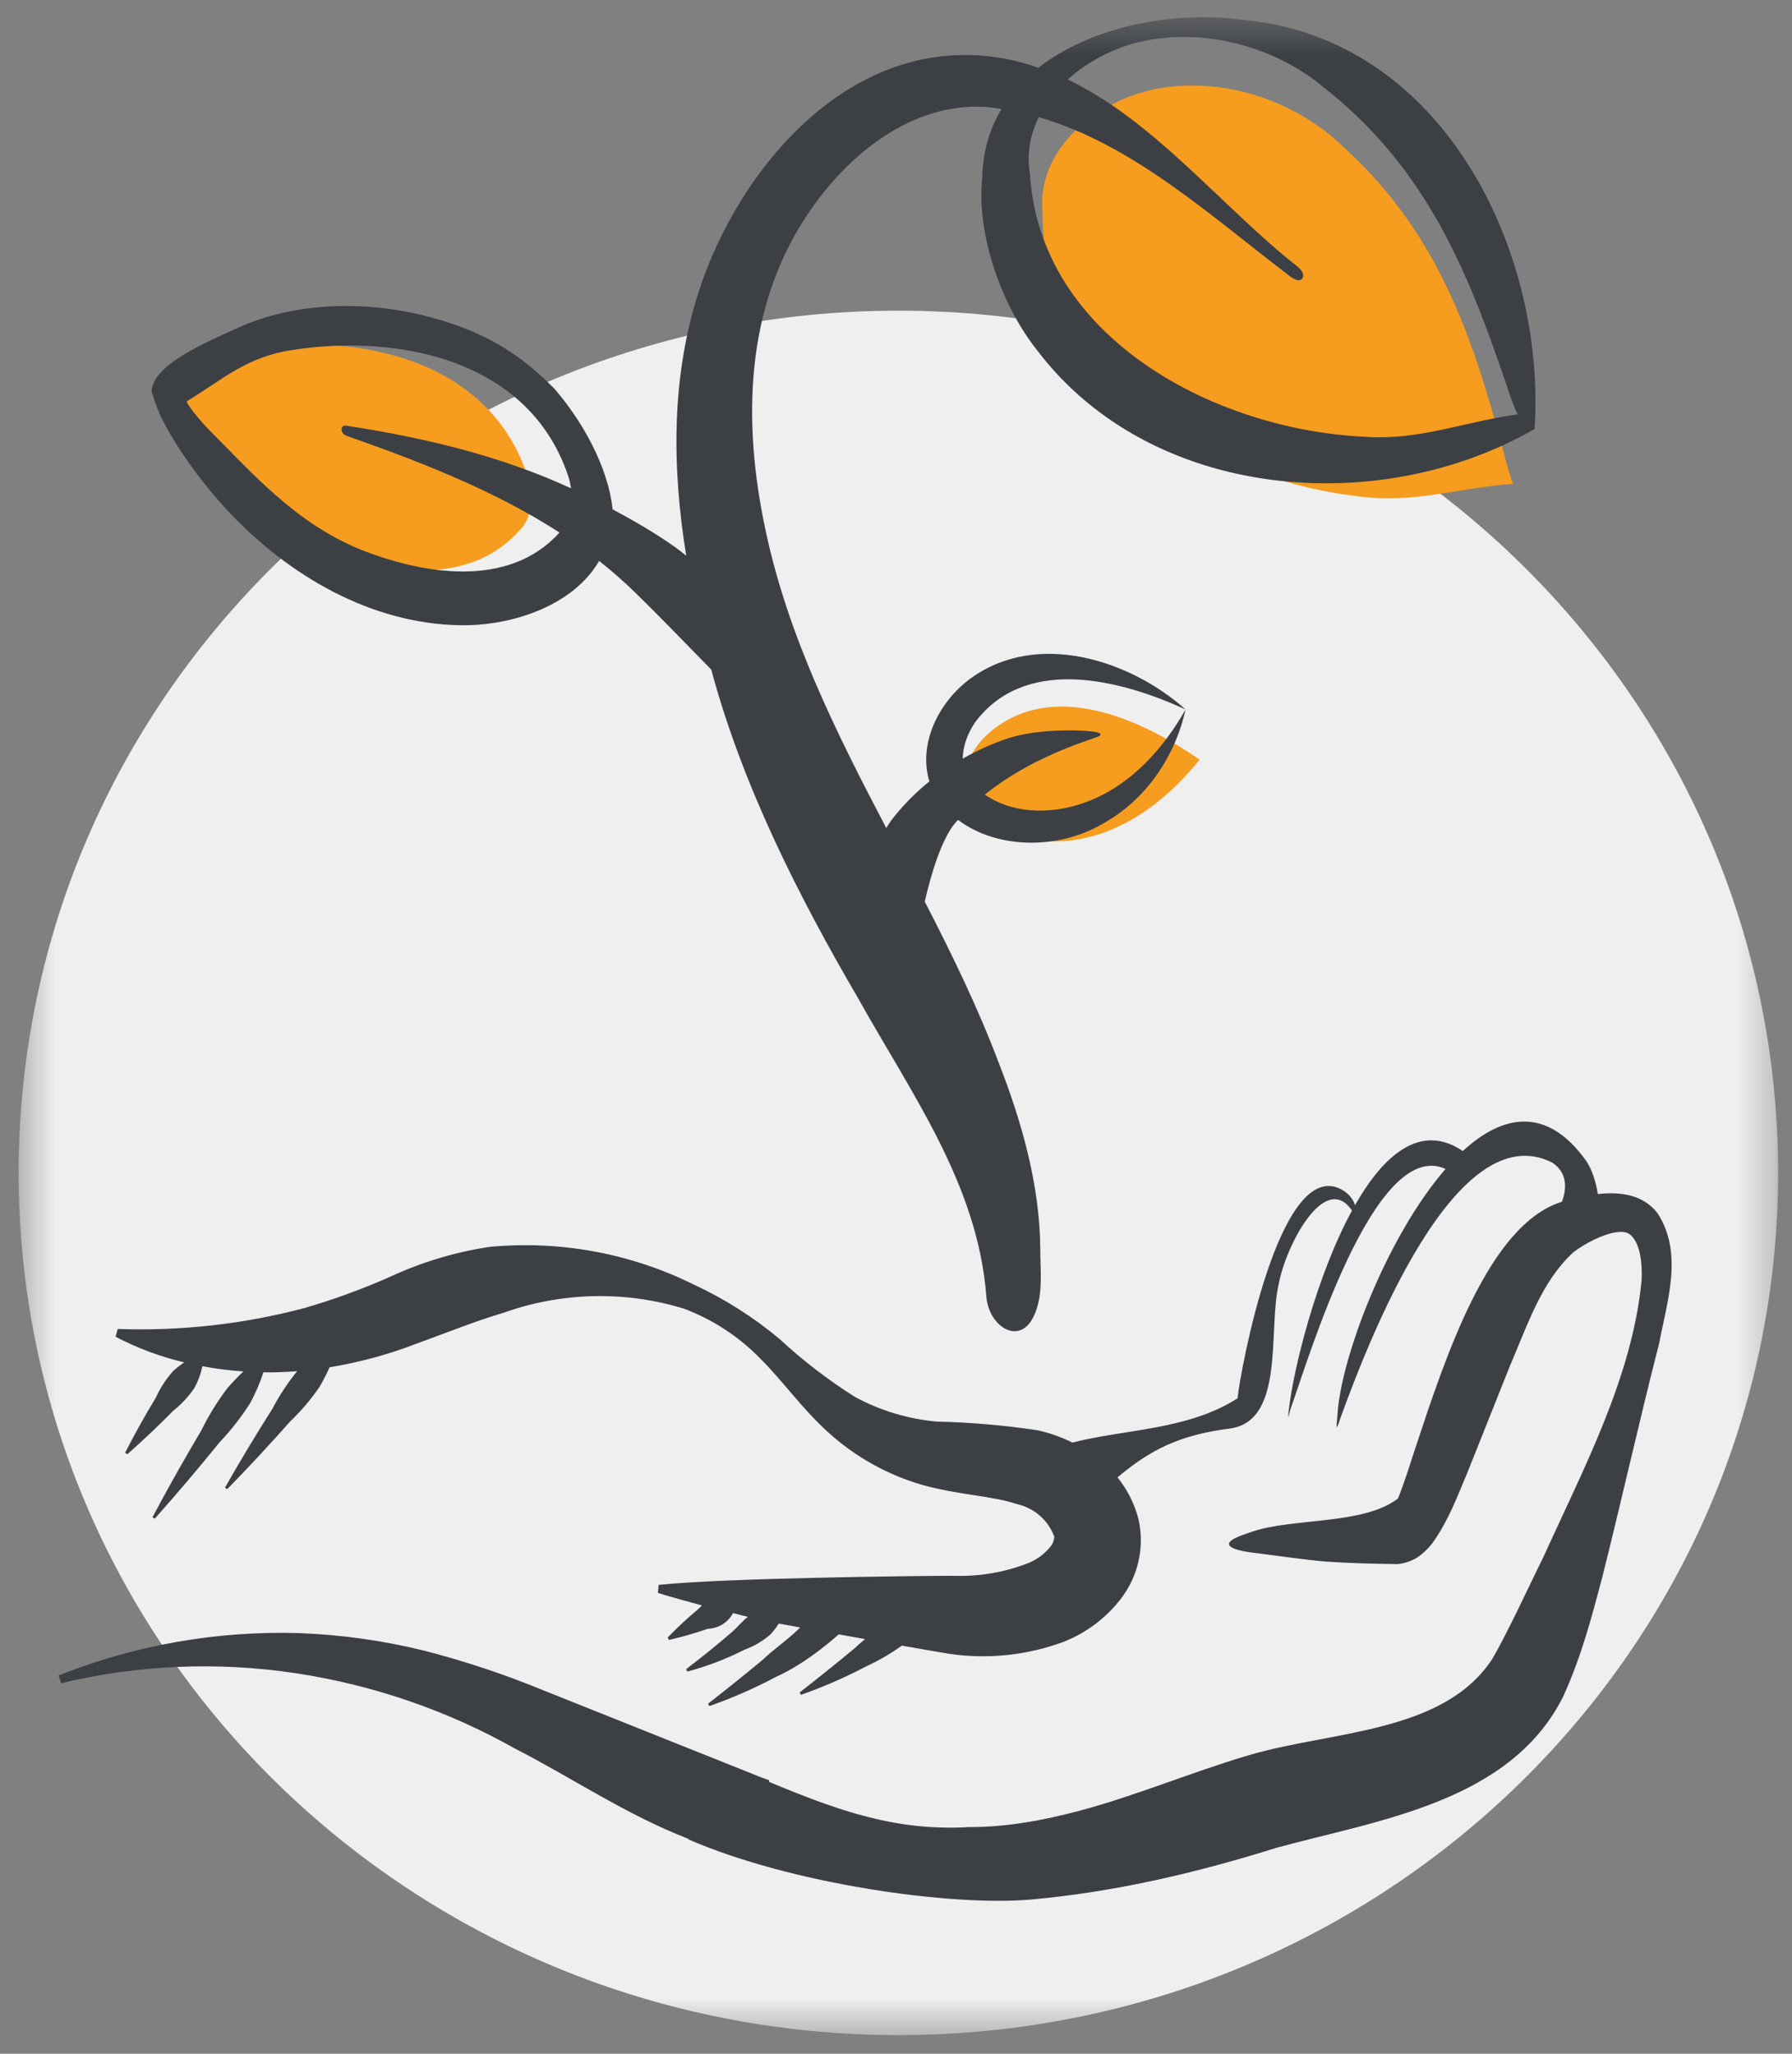
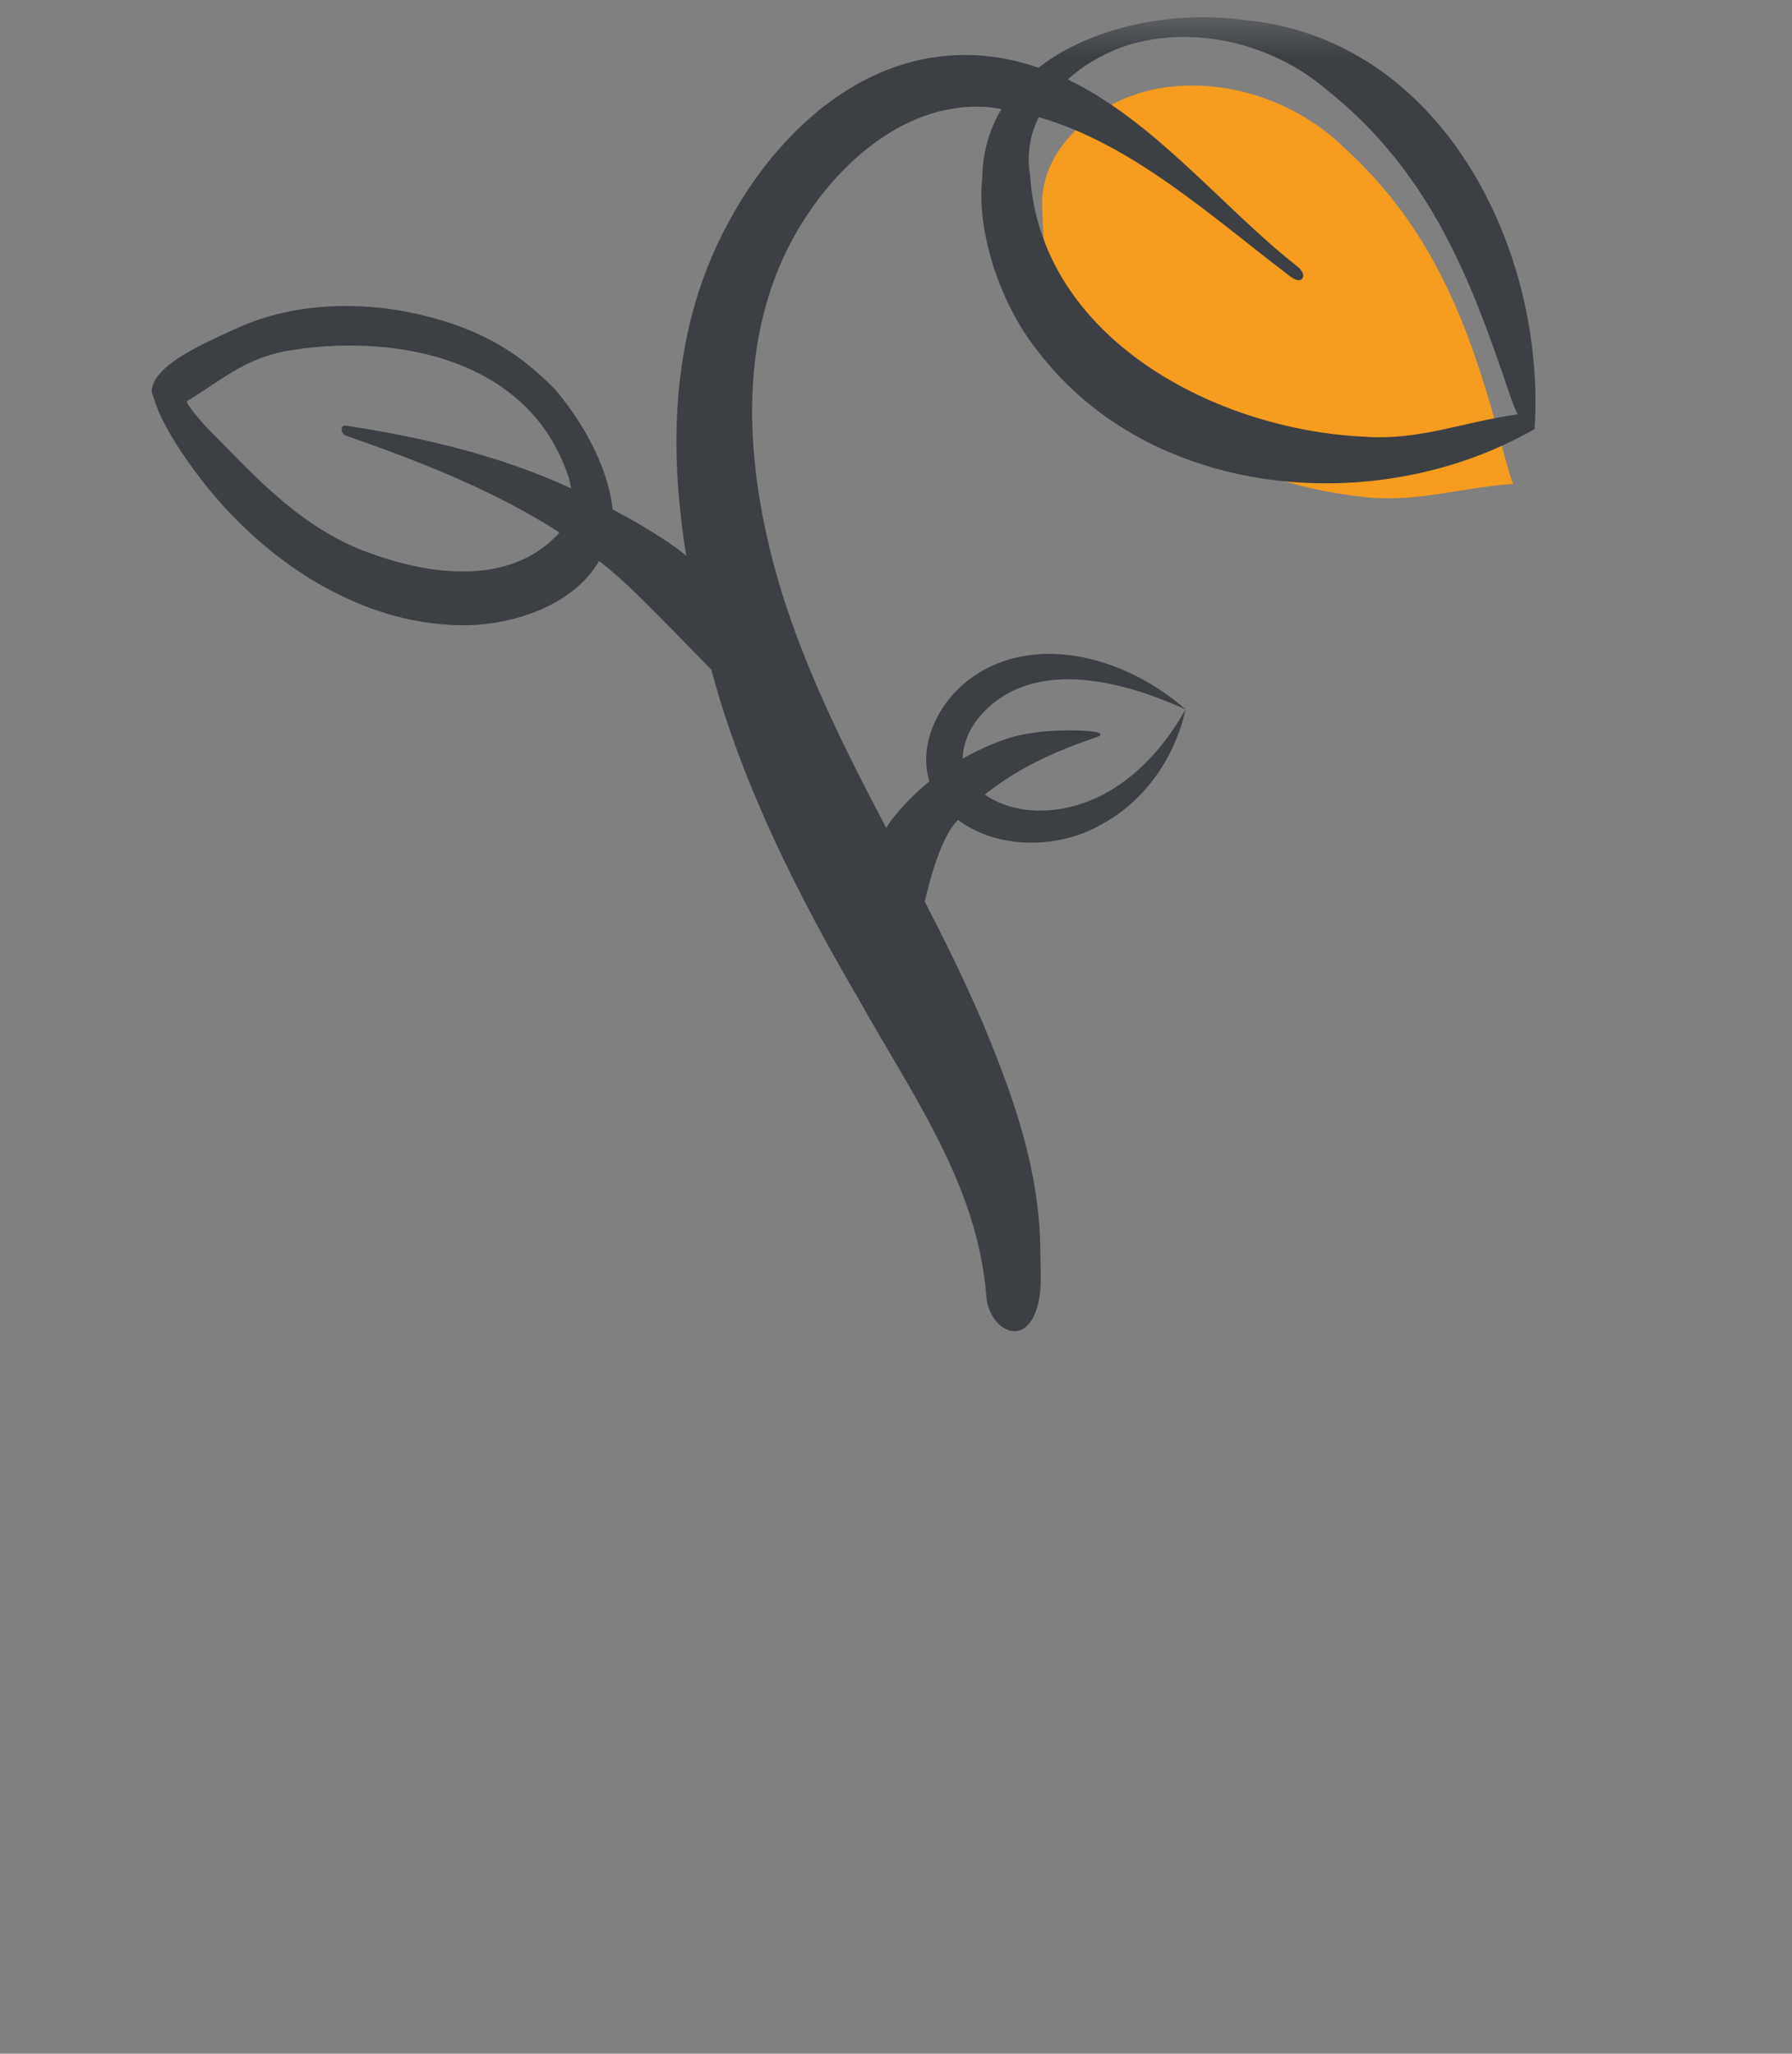
<svg xmlns="http://www.w3.org/2000/svg" width="48" height="55" viewBox="0 0 48 55" fill="none">
  <rect x="0" y="0" width="48" height="55" fill="#808080" stroke="none" />
  <mask id="mask0_892_53722" style="mask-type:luminance" maskUnits="userSpaceOnUse" x="0" y="0" width="48" height="55">
    <path fill-rule="evenodd" clip-rule="evenodd" d="M0.5 0.461H47.628V54.502H0.5V0.461Z" fill="white" />
  </mask>
  <g mask="url(#mask0_892_53722)">
-     <path fill-rule="evenodd" clip-rule="evenodd" d="M24.064 8.32C37.078 8.32 47.628 18.659 47.628 31.411C47.628 44.164 37.078 54.502 24.064 54.502C11.05 54.502 0.5 44.164 0.5 31.411C0.5 18.659 11.05 8.32 24.064 8.32Z" fill="#EFEFEF" />
    <path fill-rule="evenodd" clip-rule="evenodd" d="M40.531 12.958C40.386 12.603 40.264 12.03 40.151 11.661C39.34 8.661 38.344 6.073 35.991 3.942C34.724 2.71 32.821 2.056 31.037 2.367C29.387 2.67 27.743 3.983 27.926 5.733C27.915 10.064 32.357 12.843 36.399 13.293C37.859 13.494 39.053 13.066 40.531 12.958Z" fill="#F69C1E" />
-     <path fill-rule="evenodd" clip-rule="evenodd" d="M32.133 20.344C30.547 19.248 28.185 18.176 26.495 19.626C25.962 20.072 25.538 20.99 26.054 21.565C26.753 22.477 28.008 22.693 29.118 22.429C30.323 22.147 31.349 21.319 32.133 20.344" fill="#F69C1E" />
-     <path fill-rule="evenodd" clip-rule="evenodd" d="M5.005 11.995C6.008 13.02 7.057 14.068 8.532 14.679C10.191 15.34 12.51 15.755 13.88 14.239C14.281 13.883 14.293 13.264 14.118 12.713C13.005 9.42 9.212 8.891 6.497 9.383C5.667 9.56 5.153 9.902 4.518 10.322C4.329 10.447 4.824 11.81 5.005 11.995" fill="#F69C1E" />
    <path fill-rule="evenodd" clip-rule="evenodd" d="M33.299 0.533C31.506 0.284 29.27 0.676 27.817 1.814C27.529 1.716 27.236 1.631 26.93 1.574C22.829 0.809 19.773 4.513 18.711 7.825C17.974 10.125 18 12.532 18.381 14.883C18.287 14.808 18.195 14.732 18.096 14.662C17.555 14.275 16.979 13.947 16.409 13.64C16.28 12.444 15.552 11.222 14.854 10.414C13.867 9.407 12.898 8.87 11.581 8.509C9.868 8.04 7.938 8.068 6.364 8.782C5.439 9.202 4.081 9.784 4.061 10.489C4.061 10.489 4.198 10.936 4.335 11.21C4.802 12.145 5.592 13.154 6.204 13.789C7.94 15.589 10.189 16.783 12.541 16.744C13.744 16.72 15.352 16.225 16.048 15.022C16.387 15.291 16.715 15.575 17.026 15.882C17.716 16.554 18.375 17.244 19.052 17.933C19.885 21.042 21.406 24.033 22.994 26.749C24.41 29.291 26.194 31.725 26.42 34.723C26.48 35.516 27.3 36.059 27.688 35.254C27.953 34.704 27.865 34.046 27.864 33.446C27.855 31.747 27.367 30.041 26.763 28.492C26.2 26.995 25.5 25.561 24.77 24.146C24.939 23.405 25.225 22.459 25.593 22.031C25.615 22.006 25.64 21.983 25.662 21.958C26.715 22.752 28.358 22.755 29.536 22.061C30.706 21.418 31.481 20.245 31.756 19C31.169 20.038 30.327 20.977 29.22 21.431C28.296 21.813 27.192 21.837 26.379 21.281C27.046 20.744 27.816 20.334 28.627 20.013C28.877 19.913 29.23 19.795 29.385 19.738C29.611 19.655 29.361 19.605 29.361 19.605C28.958 19.536 27.764 19.516 26.987 19.778C26.571 19.916 26.169 20.1 25.787 20.318C25.792 19.92 25.979 19.494 26.228 19.206C27.602 17.579 30.049 18.218 31.756 19C30.272 17.676 27.786 16.872 26.003 18.166C25.154 18.783 24.585 19.906 24.894 20.926C24.522 21.228 24.184 21.57 23.891 21.946C23.837 22.019 23.786 22.096 23.739 22.175C22.395 19.611 21.106 17.04 20.504 14.192C19.88 11.273 19.957 8.201 21.662 5.696C22.712 4.142 24.408 2.75 26.389 2.863C26.537 2.875 26.681 2.897 26.826 2.918C26.509 3.447 26.32 4.064 26.31 4.776C26.152 6.187 26.781 8.133 27.788 9.391C30.831 13.394 36.914 13.897 41.105 11.49C41.416 6.722 38.649 1.018 33.299 0.533M14.98 14.269C13.611 15.784 11.292 15.37 9.633 14.708C7.891 13.988 6.743 12.656 5.564 11.475C5.422 11.332 4.955 10.788 5.01 10.744C5.978 10.148 6.522 9.642 7.598 9.413C10.313 8.92 14.106 9.45 15.218 12.743C15.254 12.853 15.278 12.965 15.297 13.078C13.395 12.2 11.341 11.716 9.267 11.399C9.111 11.376 9.105 11.608 9.277 11.669C11.253 12.363 13.243 13.135 14.986 14.262C14.984 14.264 14.982 14.267 14.98 14.269M36.549 11.696C32.486 11.505 27.869 9.016 27.591 4.692C27.495 4.132 27.593 3.607 27.823 3.137C30.316 3.855 32.389 5.748 34.487 7.347C34.487 7.347 34.815 7.641 34.9 7.428C34.959 7.279 34.714 7.107 34.714 7.107C32.725 5.535 30.93 3.244 28.6 2.129C29.124 1.655 29.791 1.306 30.472 1.135C32.231 0.711 34.174 1.242 35.52 2.391C38.01 4.367 39.176 6.885 40.185 9.827C40.321 10.189 40.482 10.752 40.65 11.098C39.182 11.3 38.019 11.803 36.549 11.696" fill="#3C4045" />
-     <path fill-rule="evenodd" clip-rule="evenodd" d="M44.398 32.49C44.011 31.99 43.4 31.91 42.799 31.978C42.746 31.642 42.642 31.319 42.488 31.091C41.438 29.62 40.256 29.838 39.182 30.826C38.061 30.066 37.072 30.912 36.295 32.276C36.235 32.071 36.06 31.902 35.85 31.816C34.248 31.16 33.231 36.67 33.147 37.45C31.802 38.305 30.148 38.268 28.726 38.633C28.425 38.485 28.109 38.371 27.778 38.302C26.89 38.169 25.995 38.092 25.097 38.072C24.327 38.003 23.579 37.778 22.901 37.411C22.181 36.957 21.505 36.438 20.883 35.861C20.187 35.278 19.415 34.788 18.587 34.403C16.898 33.566 15.001 33.215 13.117 33.392C12.195 33.531 11.299 33.8 10.456 34.19C9.709 34.522 8.94 34.803 8.154 35.031C6.525 35.462 4.839 35.651 3.153 35.591L3.096 35.8C3.677 36.103 4.295 36.334 4.934 36.486C4.828 36.558 4.727 36.637 4.633 36.723C4.444 36.936 4.29 37.175 4.173 37.433C3.88 37.915 3.606 38.406 3.351 38.906L3.411 38.946C3.84 38.567 4.25 38.178 4.64 37.782C4.859 37.608 5.05 37.403 5.206 37.174C5.306 36.99 5.379 36.793 5.422 36.589C5.785 36.657 6.152 36.703 6.521 36.728C6.372 36.869 6.231 37.015 6.098 37.167C5.827 37.523 5.592 37.904 5.395 38.304C4.939 39.071 4.502 39.847 4.084 40.633L4.146 40.671C4.742 40 5.32 39.319 5.88 38.628C6.187 38.305 6.461 37.954 6.699 37.58C6.843 37.315 6.962 37.038 7.056 36.753C7.357 36.757 7.658 36.744 7.959 36.722C7.704 37.036 7.481 37.375 7.294 37.732C6.853 38.425 6.43 39.128 6.026 39.841L6.086 39.882C6.664 39.29 7.224 38.687 7.767 38.074C8.063 37.79 8.329 37.478 8.56 37.141C8.659 36.972 8.748 36.797 8.827 36.618C9.633 36.485 10.422 36.27 11.182 35.975C12.018 35.673 12.744 35.375 13.492 35.156C15.042 34.603 16.735 34.563 18.31 35.044C19.093 35.337 19.799 35.798 20.375 36.395C20.972 36.987 21.47 37.712 22.181 38.356C22.908 39.019 23.784 39.506 24.737 39.777C25.717 40.042 26.605 40.064 27.241 40.282C27.704 40.386 28.081 40.715 28.239 41.154C28.235 41.262 28.192 41.365 28.117 41.444C27.967 41.622 27.776 41.763 27.56 41.854C26.913 42.11 26.219 42.228 25.522 42.201C24.717 42.202 19.4 42.257 17.642 42.445L17.622 42.66C18.015 42.78 18.408 42.89 18.803 42.995C18.759 43.038 18.717 43.083 18.67 43.122C18.394 43.352 18.131 43.598 17.883 43.856L17.92 43.919C18.273 43.838 18.621 43.738 18.963 43.62C19.247 43.609 19.504 43.449 19.634 43.201C19.767 43.234 19.9 43.268 20.033 43.299C19.877 43.419 19.756 43.578 19.606 43.707C19.215 44.046 18.806 44.377 18.378 44.702L18.412 44.766C18.94 44.625 19.451 44.43 19.937 44.183C20.197 44.089 20.436 43.948 20.642 43.767C20.723 43.678 20.796 43.583 20.859 43.481C20.859 43.481 21.084 43.522 21.435 43.585C21.136 43.887 20.66 44.219 20.452 44.432C19.968 44.834 19.473 45.232 18.965 45.627L19.002 45.69C19.615 45.475 20.211 45.214 20.784 44.909C21.497 44.588 22.129 44.066 22.467 43.77C22.695 43.811 22.933 43.854 23.172 43.896C23.066 43.984 22.971 44.064 22.905 44.132C22.421 44.533 21.926 44.931 21.418 45.326L21.454 45.389C22.068 45.174 22.663 44.913 23.236 44.609C23.569 44.459 23.883 44.266 24.159 44.072C24.705 44.168 25.171 44.249 25.41 44.288C26.458 44.445 27.531 44.331 28.521 43.958C29.115 43.716 29.632 43.324 30.02 42.821C30.489 42.214 30.663 41.436 30.497 40.692C30.392 40.279 30.198 39.895 29.933 39.565C30.803 38.836 31.582 38.424 32.991 38.251C34.418 38.003 33.966 35.595 34.249 34.403C34.427 33.383 35.485 31.347 36.214 32.42C35.262 34.167 34.646 36.656 34.522 37.756C34.516 37.806 34.517 37.756 34.508 37.898C34.498 38.041 34.54 37.814 34.56 37.759C35.033 36.443 36.809 30.44 38.72 31.305C37.153 33.107 35.912 36.359 35.824 37.898C35.818 38.008 35.782 38.294 35.823 38.201C35.865 38.108 35.874 38.061 35.902 37.983C36.679 35.845 39.004 29.841 41.575 31.134C41.912 31.357 42.009 31.71 41.839 32.184C39.877 32.784 38.716 36.349 37.915 38.769C37.79 39.15 37.605 39.748 37.445 40.132C36.52 40.845 34.629 40.645 33.532 41.022C33.47 41.043 33.408 41.065 33.346 41.087C33.232 41.127 32.228 41.446 33.77 41.609C33.881 41.621 35.06 41.788 35.542 41.822C36.139 41.863 36.738 41.879 37.339 41.886C37.495 41.904 37.729 41.834 37.855 41.769C38.074 41.67 38.306 41.419 38.388 41.299C38.806 40.703 39.027 40.096 39.293 39.467L40.45 36.567C40.935 35.437 41.294 34.319 42.143 33.538C42.446 33.305 42.939 33.046 43.307 32.999C43.481 32.98 43.584 32.993 43.685 33.08C43.956 33.338 43.989 33.889 43.972 34.288C43.718 36.895 42.421 39.312 41.345 41.691C40.964 42.455 40.376 43.743 39.965 44.438C38.649 46.434 35.635 46.354 33.438 47.01C31.943 47.451 30.399 48.1 28.908 48.496C27.936 48.753 26.96 48.934 25.954 48.931C23.986 49.045 22.45 48.489 20.601 47.721C20.602 47.706 20.602 47.69 20.602 47.675C20.537 47.65 20.469 47.631 20.403 47.605L14.534 45.26C13.504 44.837 12.445 44.485 11.366 44.207C10.275 43.938 9.16 43.781 8.037 43.737C5.824 43.667 3.62 44.053 1.569 44.871L1.639 45.078C3.7 44.584 5.841 44.494 7.938 44.813C9.997 45.126 11.98 45.808 13.788 46.825C15.287 47.59 16.753 48.592 18.441 49.247L18.432 49.257C21.191 50.459 25.483 51.06 27.607 50.872C29.865 50.673 32.094 50.144 34.193 49.485C36.921 48.74 40.473 48.264 41.883 45.411C42.367 44.331 42.626 43.341 42.918 42.24C43.444 40.147 43.907 38.06 44.443 35.971C44.654 34.848 45.095 33.563 44.398 32.49" fill="#3C4045" />
  </g>
</svg>